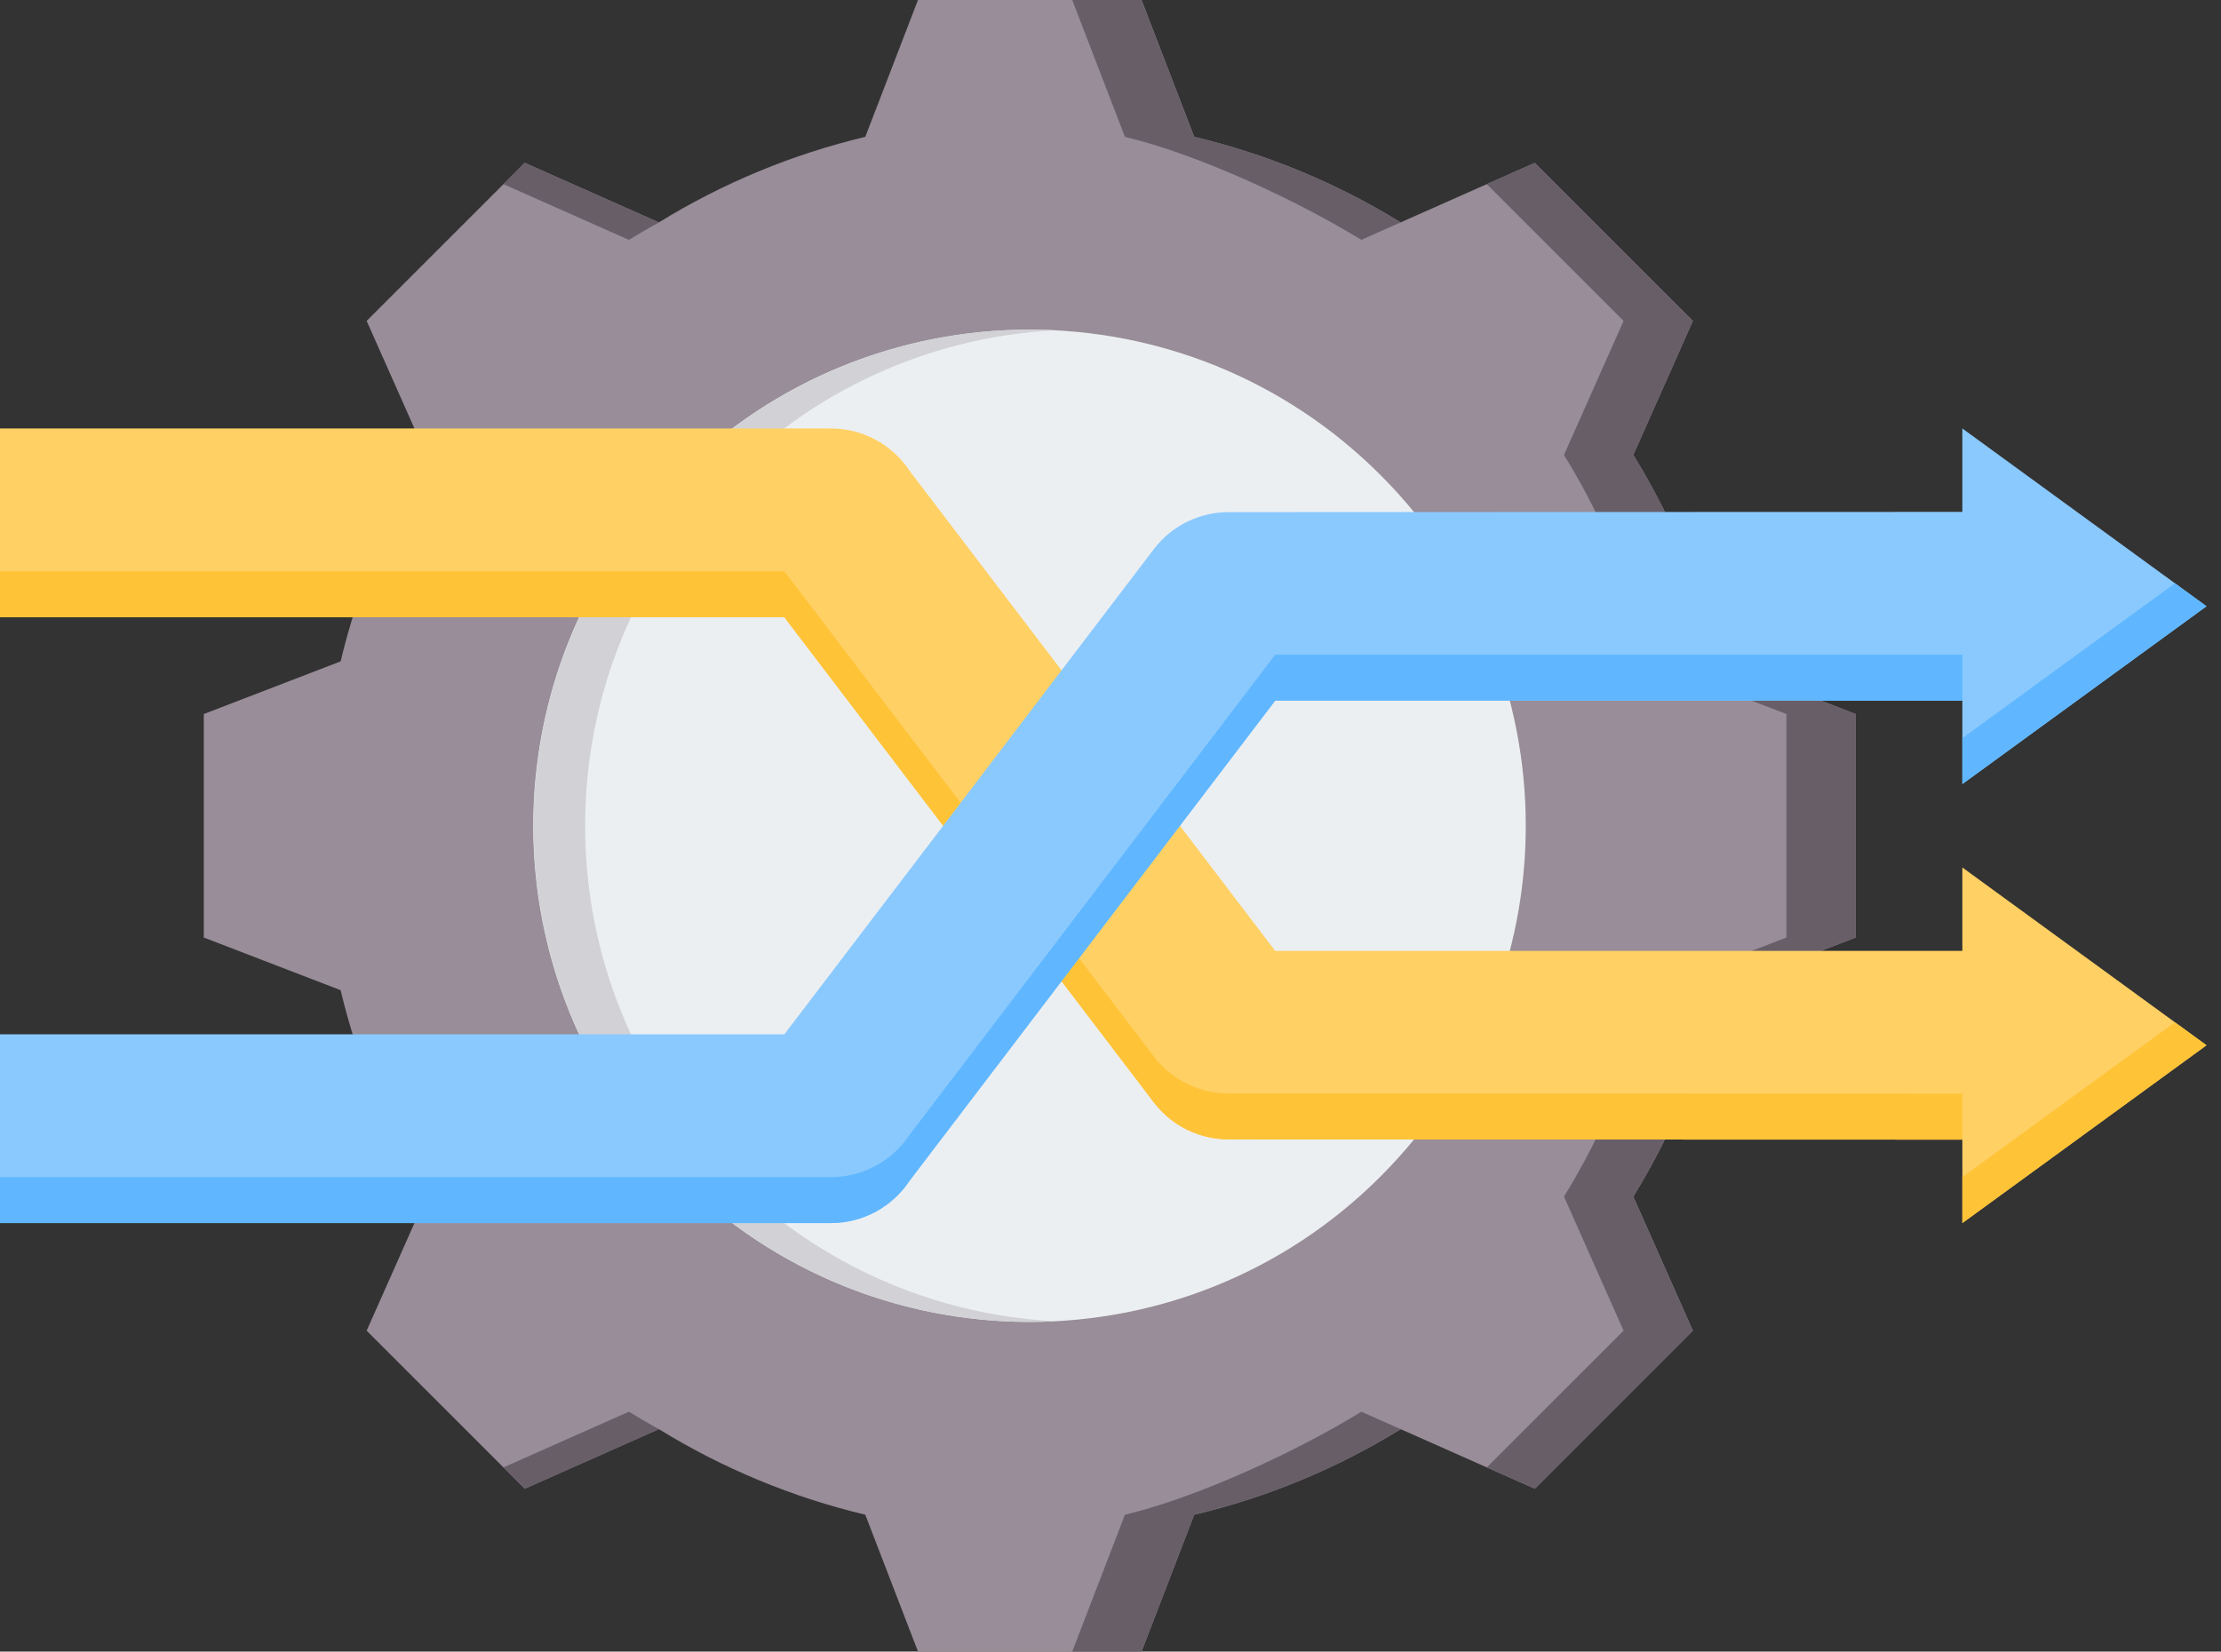
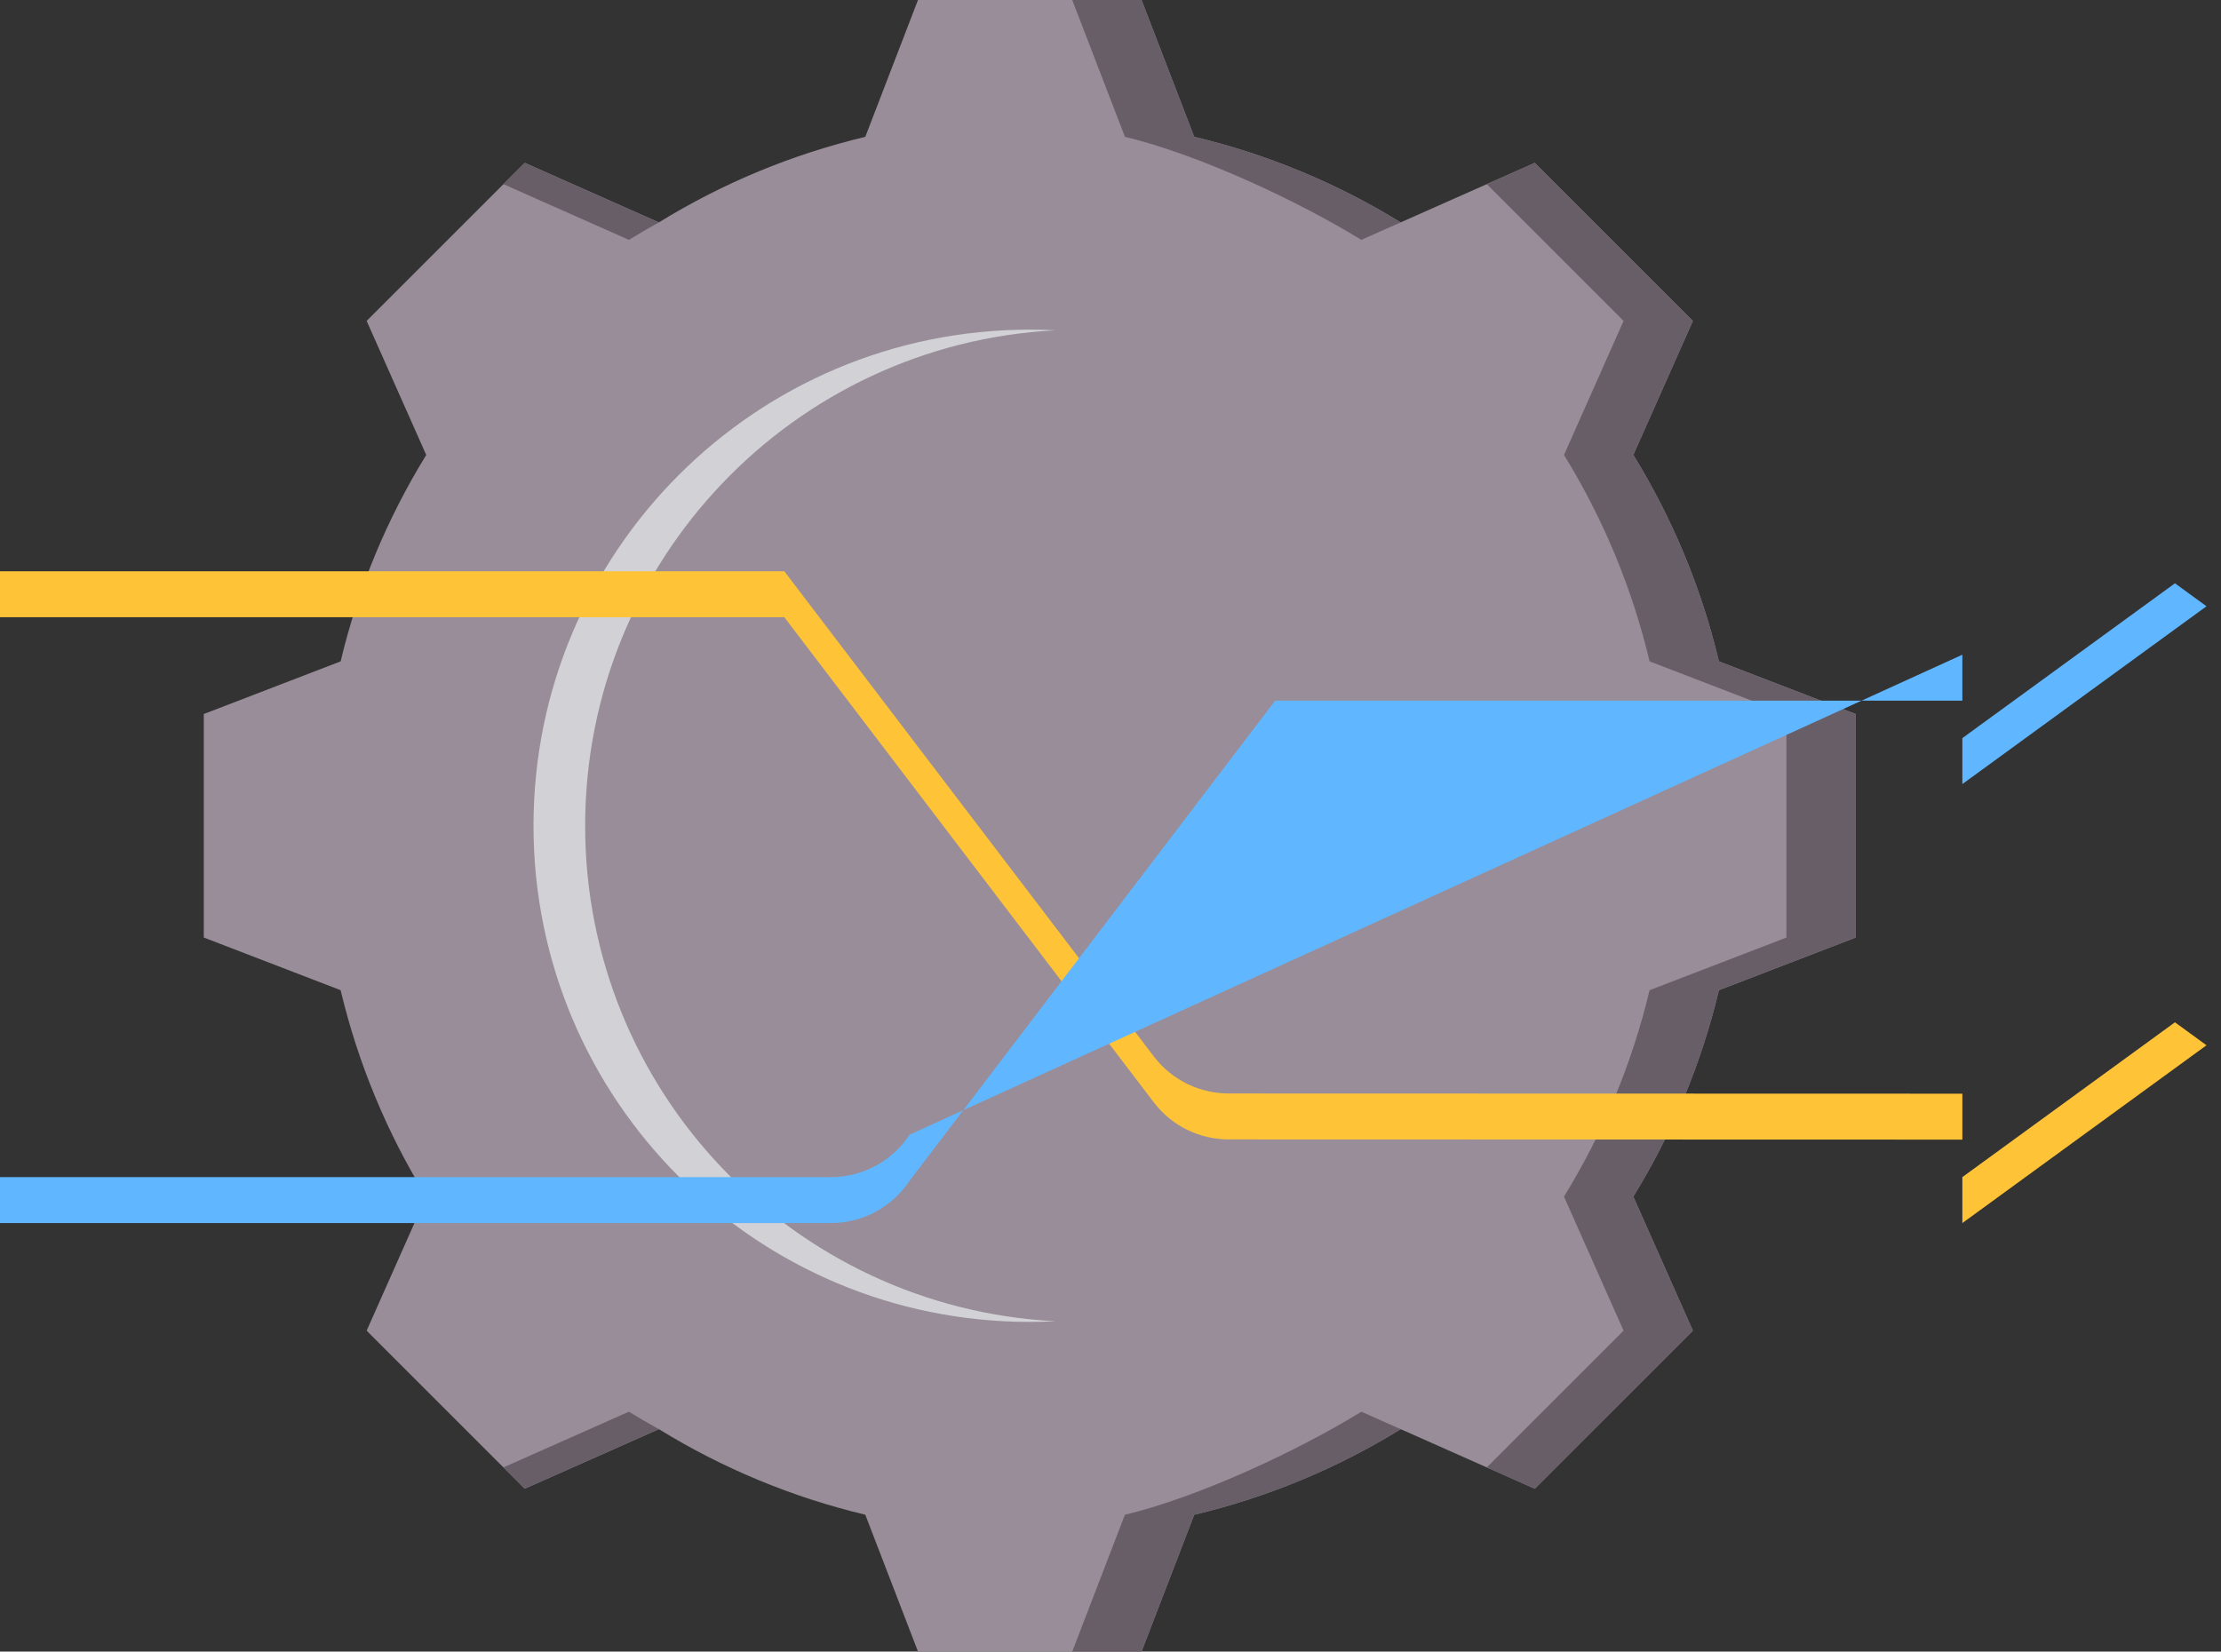
<svg xmlns="http://www.w3.org/2000/svg" width="121" height="90" viewBox="0 0 121 90" fill="none">
  <rect x="0" y="0" width="121" height="90" fill="#333333" stroke="none" />
  <path fill-rule="evenodd" clip-rule="evenodd" d="M65.062 7.457C69.034 8.403 72.83 9.977 76.307 12.119L83.615 8.874L92.228 17.486L88.983 24.791C91.126 28.269 92.7 32.066 93.646 36.04L101.101 38.91V51.09L93.644 53.96C92.698 57.933 91.124 61.729 88.982 65.206L92.228 72.513L83.615 81.126L76.31 77.881C72.832 80.024 69.035 81.598 65.061 82.544L62.192 89.999H50.012L47.141 82.543C43.169 81.596 39.373 80.022 35.896 77.88L28.588 81.126L19.975 72.513L23.22 65.208C21.077 61.73 19.503 57.933 18.557 53.959L11.102 51.09V38.91L18.558 36.04C19.504 32.067 21.078 28.27 23.221 24.793L19.975 17.487L28.588 8.874L35.895 12.119C39.372 9.977 43.169 8.403 47.141 7.457L50.011 0H62.191L65.062 7.457Z" fill="#988D98" />
  <path fill-rule="evenodd" clip-rule="evenodd" d="M35.896 77.881L28.588 81.126L27.427 79.965L34.262 76.929C34.798 77.26 35.343 77.577 35.896 77.881ZM81 10.035L83.615 8.874L92.228 17.487L88.983 24.792C91.126 28.27 92.7 32.067 93.646 36.041L101.101 38.91V51.09L93.644 53.961C92.698 57.933 91.124 61.729 88.982 65.206L92.228 72.514L83.615 81.126L81.001 79.965L88.452 72.514L85.206 65.206C87.348 61.729 88.922 57.933 89.868 53.961L97.325 51.09V38.91L89.87 36.041C88.924 32.067 87.35 28.27 85.207 24.792L88.452 17.487L81 10.035ZM65.062 7.457C68.978 8.39 72.724 9.933 76.161 12.03C76.209 12.062 76.258 12.092 76.307 12.119L74.165 13.071C70.687 10.93 65.259 8.403 61.286 7.457L58.415 0H62.191L65.062 7.457ZM76.162 77.972C72.725 80.069 68.978 81.612 65.061 82.544L62.192 90H58.416L61.285 82.544C65.26 81.599 70.689 79.072 74.168 76.93L76.31 77.881C76.259 77.91 76.21 77.94 76.162 77.972ZM27.427 10.035L28.588 8.874L35.896 12.12C35.343 12.424 34.799 12.741 34.262 13.071L27.427 10.035Z" fill="#685E68" />
-   <path d="M75.205 64.117C85.764 53.559 85.764 36.44 75.205 25.882C64.647 15.323 47.528 15.323 36.969 25.882C26.411 36.44 26.411 53.559 36.969 64.117C47.528 74.676 64.647 74.676 75.205 64.117Z" fill="#ECEFF1" />
  <path fill-rule="evenodd" clip-rule="evenodd" d="M56.102 17.963C41.169 17.963 29.065 30.067 29.065 45C29.065 59.934 41.169 72.037 56.102 72.037C56.574 72.037 57.043 72.025 57.509 72.001C43.23 71.269 31.879 59.461 31.879 45C31.879 30.539 43.23 18.731 57.509 17.999C57.043 17.976 56.574 17.963 56.102 17.963Z" fill="#D1D1D6" />
-   <path fill-rule="evenodd" clip-rule="evenodd" d="M45.263 23.349C47.059 23.349 48.64 24.27 49.56 25.665L69.473 51.818H106.909V47.272L120.21 56.961L106.909 66.65V62.103L66.94 62.092C65.397 62.091 63.871 61.397 62.862 60.075L42.73 33.635H0V23.349H45.263Z" fill="#FFD064" />
  <path fill-rule="evenodd" clip-rule="evenodd" d="M118.491 55.709L120.21 56.961L106.909 66.65V64.145L118.491 55.709ZM106.909 62.103V59.599L66.94 59.588C65.397 59.587 63.871 58.892 62.862 57.571L42.73 31.131H0V33.635H42.73L62.862 60.075C63.871 61.397 65.397 62.091 66.94 62.092L106.909 62.103Z" fill="#FFC338" />
-   <path fill-rule="evenodd" clip-rule="evenodd" d="M45.263 66.65C47.059 66.65 48.64 65.729 49.56 64.334L69.473 38.181H106.909V42.726L120.21 33.038L106.909 23.349V27.895L66.94 27.907C65.397 27.908 63.871 28.602 62.862 29.924L42.73 56.364H0V66.65H45.263Z" fill="#8AC9FE" />
-   <path fill-rule="evenodd" clip-rule="evenodd" d="M45.263 66.65C47.059 66.65 48.64 65.73 49.56 64.335L69.473 38.181H106.909V35.677H69.473L49.56 61.831C48.64 63.225 47.059 64.146 45.263 64.146H0V66.65H45.263ZM106.909 40.223L118.491 31.786L120.21 33.038L106.909 42.727V40.223Z" fill="#60B7FF" />
+   <path fill-rule="evenodd" clip-rule="evenodd" d="M45.263 66.65C47.059 66.65 48.64 65.73 49.56 64.335L69.473 38.181H106.909V35.677L49.56 61.831C48.64 63.225 47.059 64.146 45.263 64.146H0V66.65H45.263ZM106.909 40.223L118.491 31.786L120.21 33.038L106.909 42.727V40.223Z" fill="#60B7FF" />
</svg>